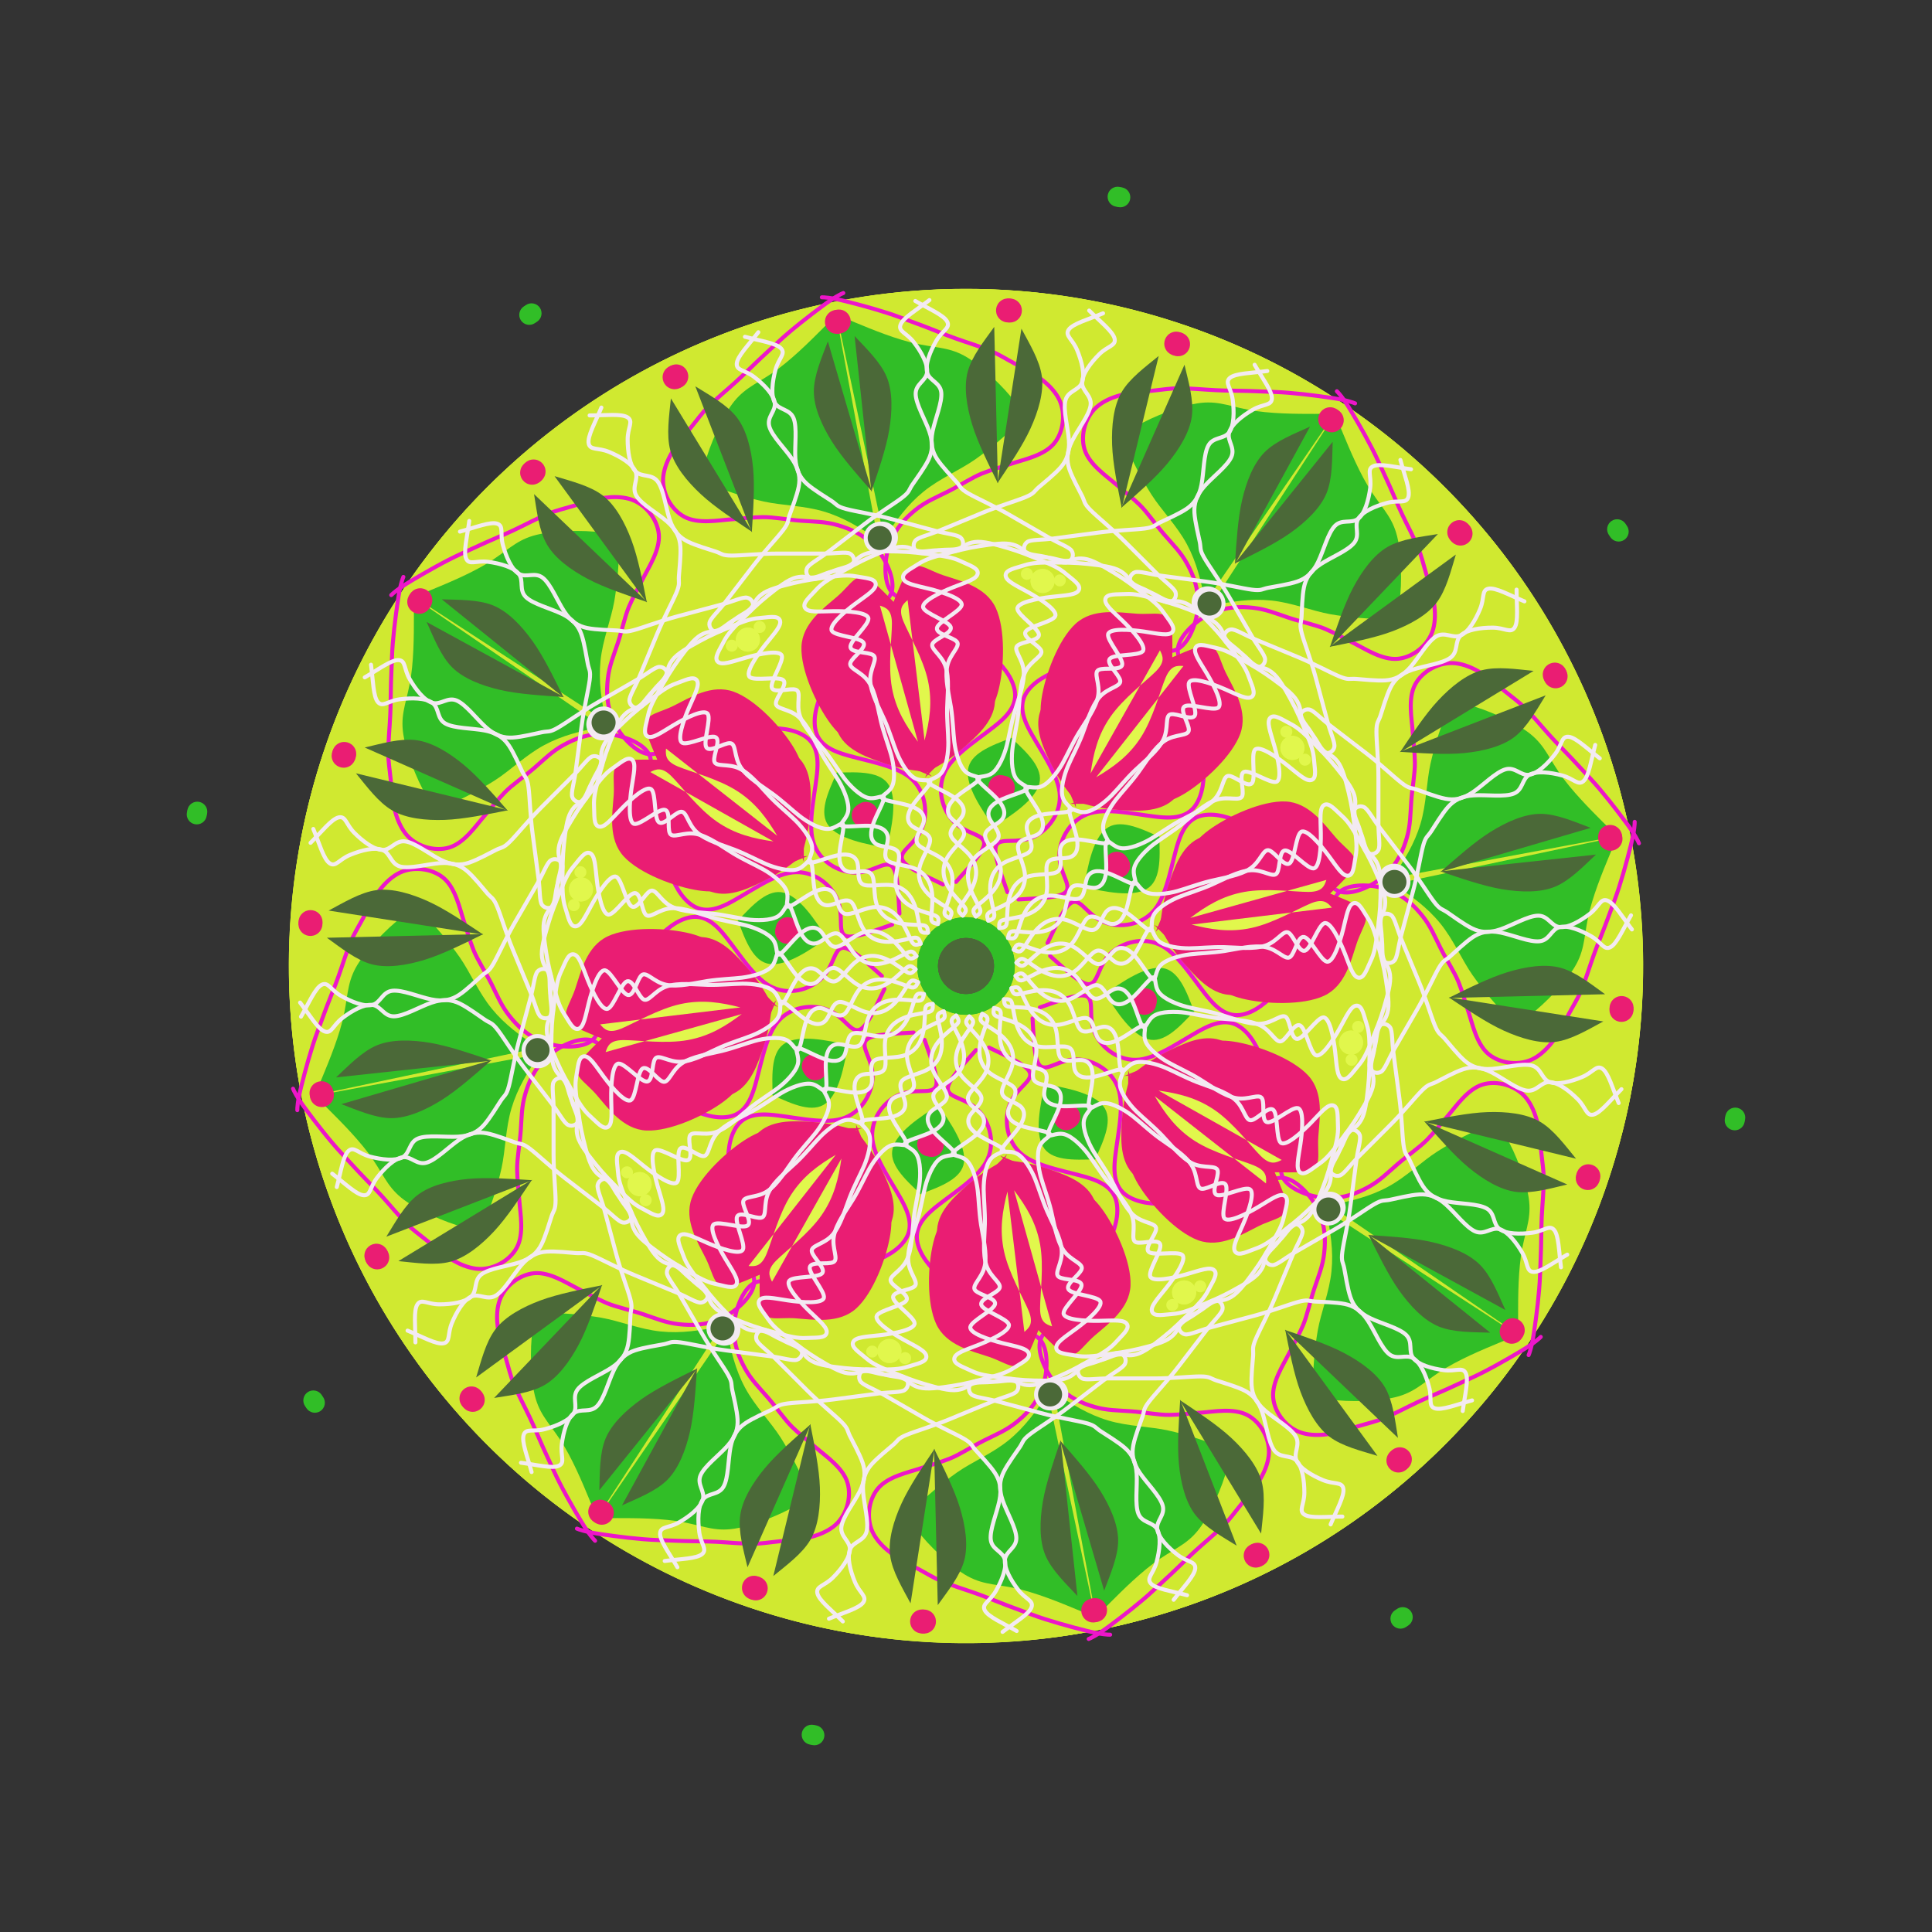
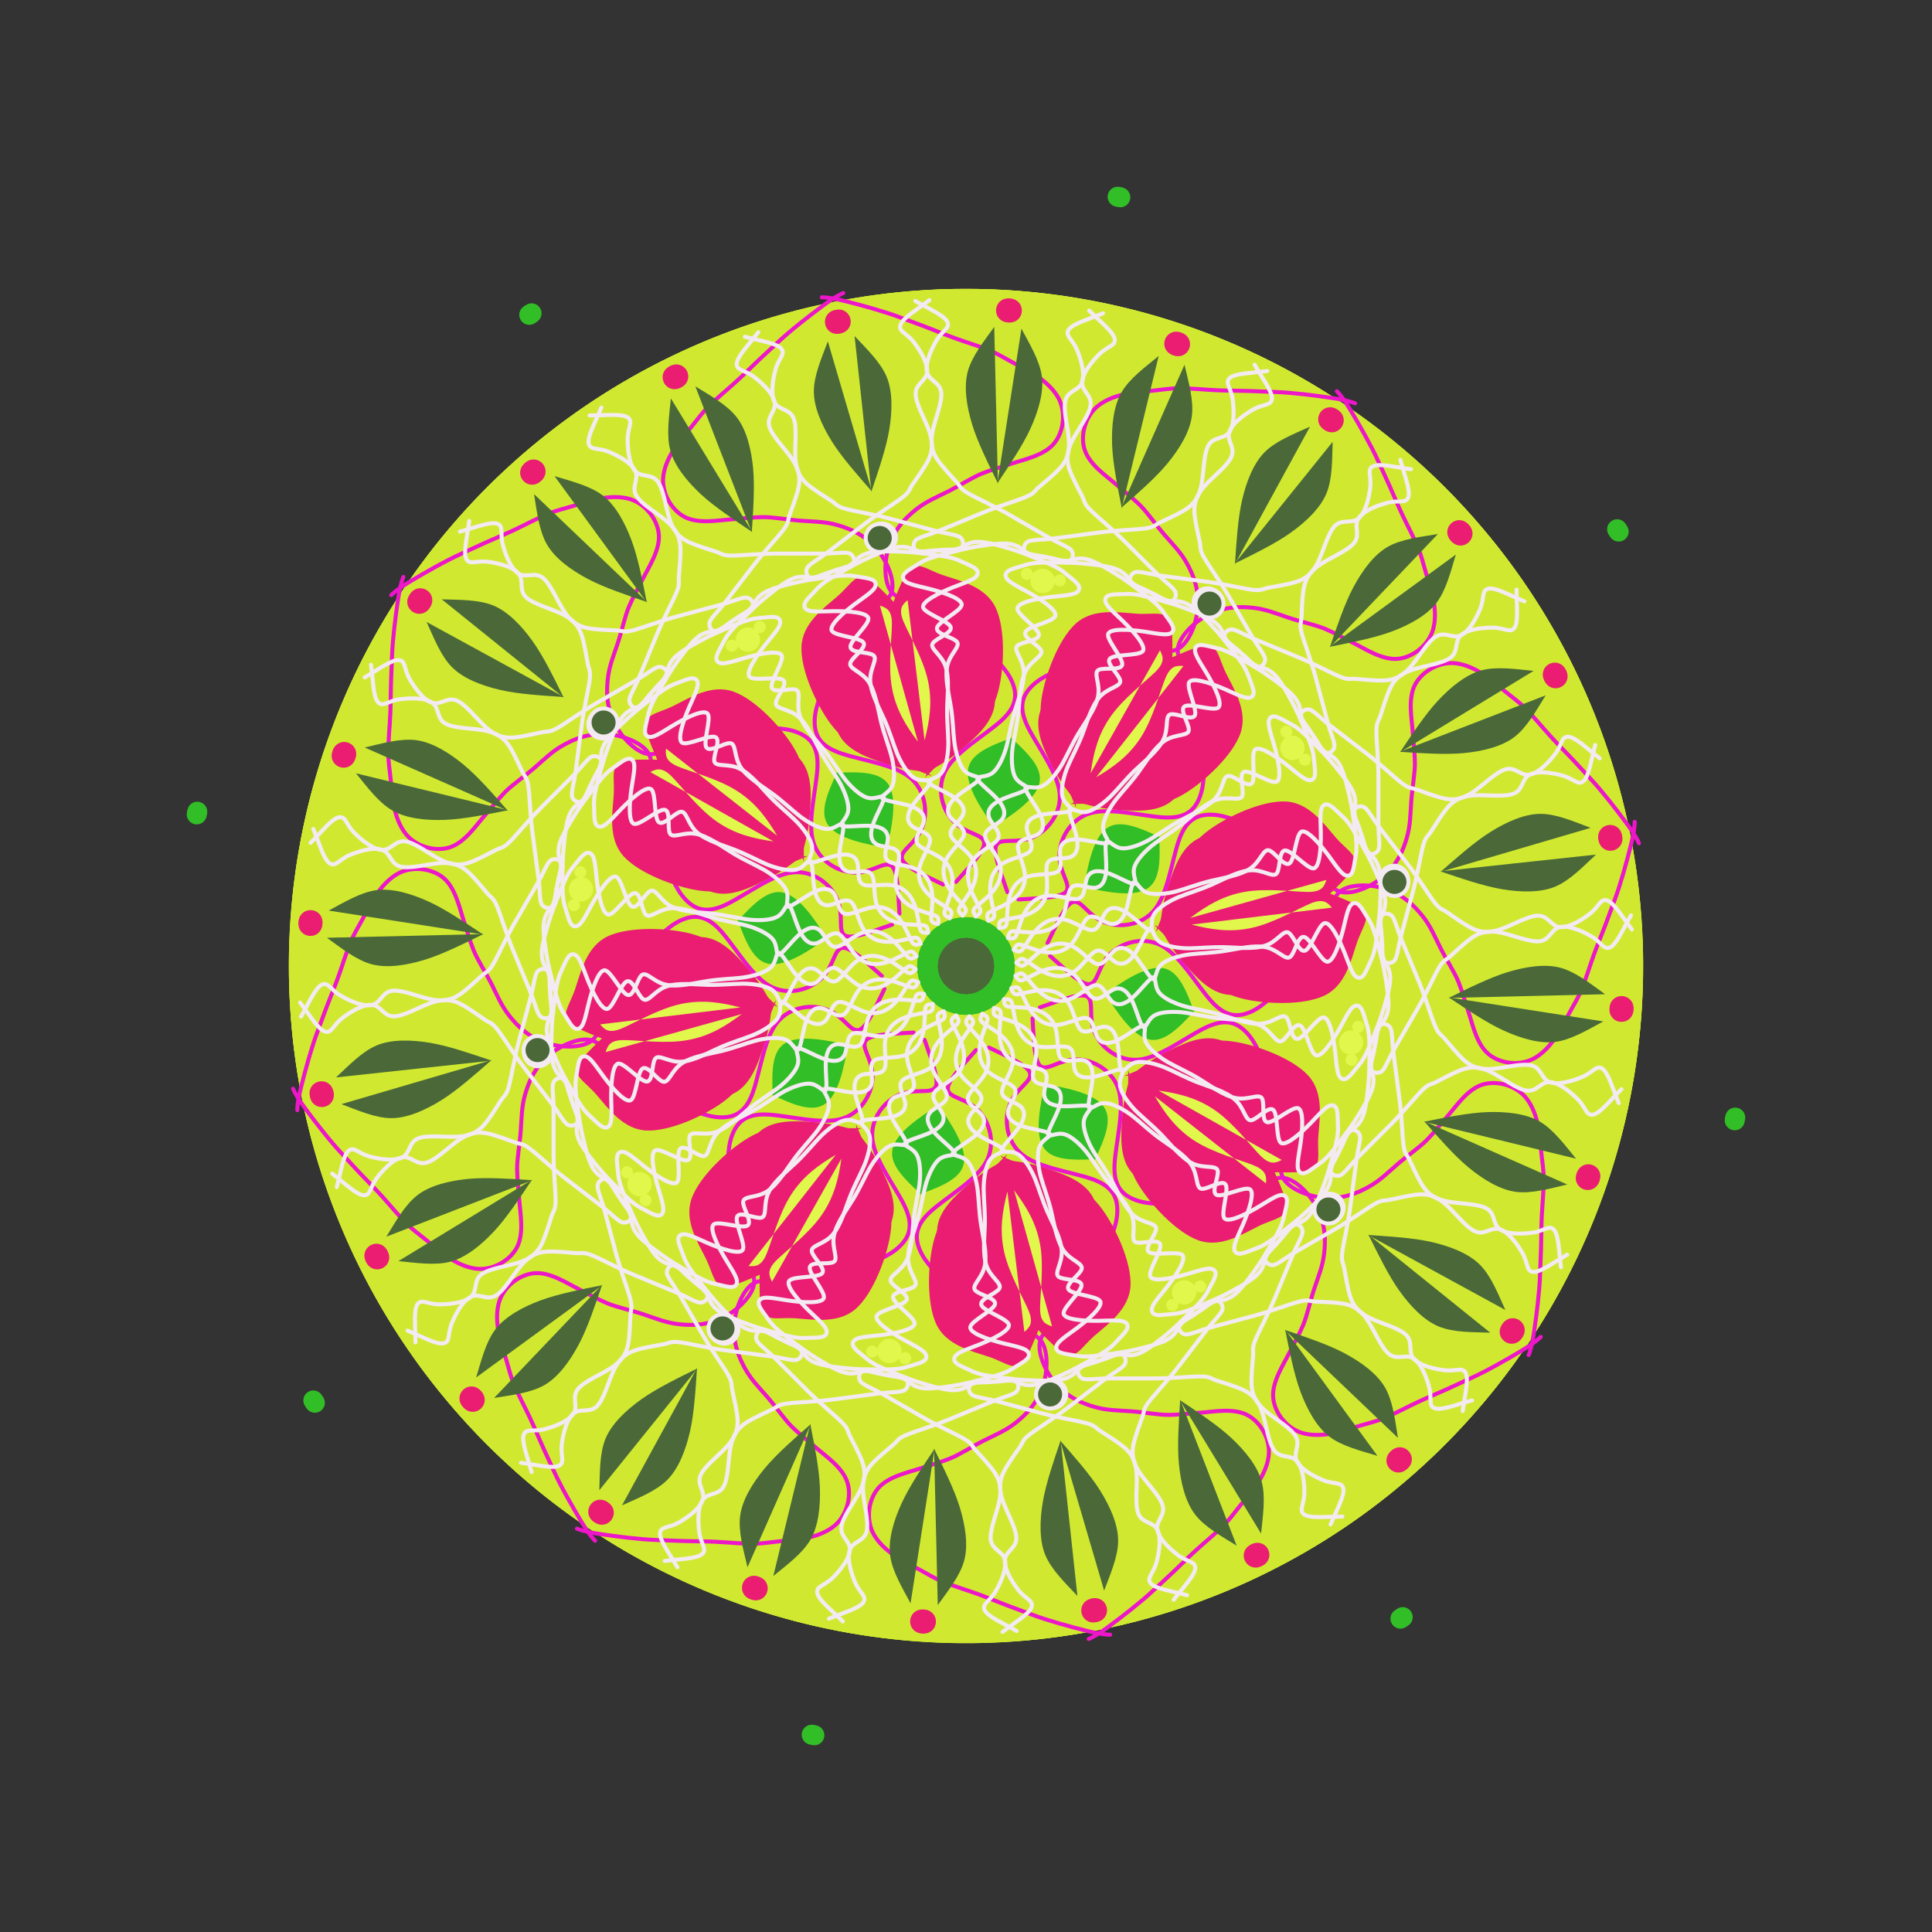
<svg xmlns="http://www.w3.org/2000/svg" xmlns:xlink="http://www.w3.org/1999/xlink" version="1.1" class="_ngcontent-pit-6" width="675" height="675" style="" viewBox="-145 -145 965 965">
  <rect x="-145" y="-145" width="965" height="965" fill="#333333" stroke="none" />
  <style>symbol{overflow: visible;}</style>
  <defs>
    <symbol id="fig1">
      <circle fill="#d0e930" stroke="none" cx="1" cy="2" r="336" />
    </symbol>
    <symbol id="fig2">
      <circle fill="#d0e930" stroke="none" cx="-5" cy="-22" r="39" />
    </symbol>
    <symbol id="fig3">
      <circle fill="#d0e930" stroke="none" cx="-4" cy="-54" r="15" />
    </symbol>
    <symbol id="fig4">
      <circle fill="#d0e930" stroke="none" cx="-9" cy="-58" r="41" />
    </symbol>
    <symbol id="fig5">
      <circle fill="#d0e930" stroke="none" cx="-7" cy="-58" r="46" />
    </symbol>
    <symbol id="fig6">
      <circle fill="#d0e930" stroke="none" cx="-3" cy="-40" r="32" />
    </symbol>
    <symbol id="fig7">
      <circle fill="#d0e930" stroke="none" cx="4" cy="-33" r="116" />
    </symbol>
    <symbol id="fig8">
      <circle fill="#d0e930" stroke="none" cx="-59" cy="67" r="58" />
    </symbol>
    <symbol id="fig9">
      <circle fill="#d0e930" stroke="none" cx="-13" cy="-38" r="68" />
    </symbol>
    <symbol id="fig10">
      <path stroke-linecap="round" stroke-width="2" fill="none" stroke="#ed16c9" d="M -5,-42 c 7 -8,15 -16,14 -20 c -1 -4,-9 -4,-15 -10 c -6 -6,-9 -17,-4 -26 c 5 -9,19 -17,27 -24 c 8 -7,9 -13,6 -20 c -3 -7,-10 -13,-14 -17 c -4 -4,-6 -4,-10 -7 c -4 -3,-11 -8,-15 -11 c -4 -3,-5 -4,-9 -5 c -4 -1,-10 -1,-13 -6 c -3 -5,-3 -15,0 -23 c 3 -8,8 -13,13 -17 c 5 -4,10 -6,16 -9 c 6 -3,12 -7,17 -9 c 5 -2,9 -3,15 -5 c 6 -2,16 -4,21 -10 c 5 -6,6 -16,2 -23 c -4 -7,-12 -12,-18 -15 c -6 -3,-9 -5,-13 -7 c -4 -2,-10 -4,-16 -6 c -6 -2,-11 -4,-16 -6 c -5 -2,-8 -3,-16 -6 c -8 -3,-19 -6,-27 -8 c -8 -2,-11 -2,-12 -2 c -1 0,-1 0,0 0" />
    </symbol>
    <symbol id="fig11">
-       <path stroke-linecap="round" fill="#31be27" stroke="none" d="M -44,-213 c -9 -6,-17 -11,-27 -14 c -10 -3,-21 -3,-30 -5 c -9 -2,-18 -5,-23 -7 c -5 -2,-8 -2,-7 -9 c 1 -7,7 -22,13 -31 c 6 -9,12 -11,21 -17 c 9 -6,19 -16,25 -22 c 6 -6,7 -7,7 -8" />
-     </symbol>
+       </symbol>
    <symbol id="fig12">
      <path stroke-linecap="round" fill="#31be27" stroke="none" d="M 15,-68 c -8 -11,-15 -22,-14 -30 c 1 -8,11 -12,22 -16" />
    </symbol>
    <symbol id="fig13">
      <circle fill="#31be27" stroke="none" cx="1" cy="-1" r="23" />
    </symbol>
    <symbol id="fig14">
      <circle fill="#31be27" stroke="none" cx="-217" cy="-326" r="5" />
    </symbol>
    <symbol id="fig15">
      <path stroke-linecap="round" fill="#ea1d73" stroke="none" d="M 55,-82 c -4 -5,-8 -10,-12 -18 c -4 -8,-9 -18,-6 -27 c 3 -9,12 -16,22 -19 c 10 -3,19 0,30 -3 c 11 -3,23 -10,30 -11 c 7 -1,7 6,11 14 c 4 8,11 19,7 30 c -4 11,-18 24,-28 30 c -10 6,-16 5,-26 5 c -10 0,-22 0,-28 0 c -6 0,-4 0,-3 0" />
    </symbol>
    <symbol id="fig16">
-       <circle fill="#ea1d73" stroke="none" cx="76" cy="-50" r="6" />
-     </symbol>
+       </symbol>
    <symbol id="fig17">
      <circle fill="#ea1d73" stroke="none" cx="-216" cy="-247" r="6" />
    </symbol>
    <symbol id="fig18">
      <path stroke-linecap="round" stroke-width="2" fill="none" stroke="#f3eaf2" d="M -188,-275 c 8 0,16 -1,19 1 c 3 2,0 5,0 11 c 0 6,1 13,4 16 c 3 3,8 1,11 5 c 3 4,4 13,6 19 c 2 6,5 9,9 11 c 4 2,11 4,14 5 c 3 1,3 2,8 2 c 5 0,14 -1,23 -1 c 9 0,17 0,23 0 c 6 0,11 -1,13 0 c 2 1,3 4,1 6 c -2 2,-6 2,-10 3 c -4 1,-7 3,-10 3 c -3 0,-4 -1,-8 0 c -4 1,-9 5,-14 9 c -5 4,-9 8,-13 12 c -4 4,-7 7,-9 11 c -2 4,-5 8,-3 10 c 2 2,7 0,14 -2 c 7 -2,17 -4,18 -1 c 1 3,-6 13,-5 16 c 1 3,9 0,12 1 c 3 1,0 7,2 13 c 2 6,8 12,12 17 c 4 5,7 10,10 14 c 3 4,8 9,12 10 c 4 1,8 -2,8 0 c 0 2,-3 7,-5 12 c -2 5,-2 9,1 11 c 3 2,9 1,11 4 c 2 3,-2 11,-1 17 c 1 6,5 9,9 11 c 4 2,9 3,11 4 c 2 1,1 3,1 4" />
    </symbol>
    <symbol id="fig19">
      <path stroke-linecap="round" fill="#4b6938" stroke="none" d="M -47,-237 c -7 -8,-15 -17,-20 -25 c -5 -8,-9 -17,-9 -25 c 0 -8,4 -17,7 -25" />
    </symbol>
    <symbol id="fig20">
      <circle fill="#4b6938" stroke="none" cx="0" cy="2" r="12" />
    </symbol>
    <symbol id="fig21">
      <circle stroke-width="2" fill="#4b6938" stroke="#f3eaf2" cx="-42" cy="-214" r="7" />
    </symbol>
    <symbol id="fig22">
      <path stroke-linecap="round" fill="#e1f74c" stroke="none" d="M -24,-112 c -6 -8,-11 -16,-13 -27 c -2 -11,0 -25,0 -32 c 0 -7,-3 -8,-6 -9" />
    </symbol>
    <symbol id="fig23">
      <circle fill="#e1f74c" stroke="none" cx="-109" cy="-163" r="6" />
    </symbol>
    <symbol id="fig24">
      <circle fill="#e1f74c" stroke="none" cx="-117" cy="-160" r="3" />
    </symbol>
  </defs>
  <g transform="translate(337.5, 337.5)">
    <g id="layer1">
      <use xlink:href="#fig1" transform="rotate(0)" />
      <use xlink:href="#fig1" transform="rotate(12.414) scale(-1,1)" />
      <use xlink:href="#fig1" transform="rotate(24.828)" />
      <use xlink:href="#fig1" transform="rotate(37.241) scale(-1,1)" />
      <use xlink:href="#fig1" transform="rotate(49.655)" />
      <use xlink:href="#fig1" transform="rotate(62.069) scale(-1,1)" />
      <use xlink:href="#fig1" transform="rotate(74.483)" />
      <use xlink:href="#fig1" transform="rotate(86.897) scale(-1,1)" />
      <use xlink:href="#fig1" transform="rotate(99.31)" />
      <use xlink:href="#fig1" transform="rotate(111.724) scale(-1,1)" />
      <use xlink:href="#fig1" transform="rotate(124.138)" />
      <use xlink:href="#fig1" transform="rotate(136.552) scale(-1,1)" />
      <use xlink:href="#fig1" transform="rotate(148.966)" />
      <use xlink:href="#fig1" transform="rotate(161.379) scale(-1,1)" />
      <use xlink:href="#fig1" transform="rotate(173.793)" />
      <use xlink:href="#fig1" transform="rotate(186.207) scale(-1,1)" />
      <use xlink:href="#fig1" transform="rotate(198.621)" />
      <use xlink:href="#fig1" transform="rotate(211.034) scale(-1,1)" />
      <use xlink:href="#fig1" transform="rotate(223.448)" />
      <use xlink:href="#fig1" transform="rotate(235.862) scale(-1,1)" />
      <use xlink:href="#fig1" transform="rotate(248.276)" />
      <use xlink:href="#fig1" transform="rotate(260.69) scale(-1,1)" />
      <use xlink:href="#fig1" transform="rotate(273.103)" />
      <use xlink:href="#fig1" transform="rotate(285.517) scale(-1,1)" />
      <use xlink:href="#fig1" transform="rotate(297.931)" />
      <use xlink:href="#fig1" transform="rotate(310.345) scale(-1,1)" />
      <use xlink:href="#fig1" transform="rotate(322.759)" />
      <use xlink:href="#fig1" transform="rotate(335.172) scale(-1,1)" />
      <use xlink:href="#fig1" transform="rotate(347.586)" />
    </g>
    <g id="layer2">
      <use xlink:href="#fig2" transform="rotate(0)" />
      <use xlink:href="#fig2" transform="rotate(22.5) scale(-1,1)" />
      <use xlink:href="#fig2" transform="rotate(45)" />
      <use xlink:href="#fig2" transform="rotate(67.5) scale(-1,1)" />
      <use xlink:href="#fig2" transform="rotate(90)" />
      <use xlink:href="#fig2" transform="rotate(112.5) scale(-1,1)" />
      <use xlink:href="#fig2" transform="rotate(135)" />
      <use xlink:href="#fig2" transform="rotate(157.5) scale(-1,1)" />
      <use xlink:href="#fig2" transform="rotate(180)" />
      <use xlink:href="#fig2" transform="rotate(202.5) scale(-1,1)" />
      <use xlink:href="#fig2" transform="rotate(225)" />
      <use xlink:href="#fig2" transform="rotate(247.5) scale(-1,1)" />
      <use xlink:href="#fig2" transform="rotate(270)" />
      <use xlink:href="#fig2" transform="rotate(292.5) scale(-1,1)" />
      <use xlink:href="#fig2" transform="rotate(315)" />
      <use xlink:href="#fig2" transform="rotate(337.5) scale(-1,1)" />
    </g>
    <g id="layer3">
      <use xlink:href="#fig3" transform="rotate(0)" />
      <use xlink:href="#fig3" transform="rotate(22.5) scale(-1,1)" />
      <use xlink:href="#fig3" transform="rotate(45)" />
      <use xlink:href="#fig3" transform="rotate(67.5) scale(-1,1)" />
      <use xlink:href="#fig3" transform="rotate(90)" />
      <use xlink:href="#fig3" transform="rotate(112.5) scale(-1,1)" />
      <use xlink:href="#fig3" transform="rotate(135)" />
      <use xlink:href="#fig3" transform="rotate(157.5) scale(-1,1)" />
      <use xlink:href="#fig3" transform="rotate(180)" />
      <use xlink:href="#fig3" transform="rotate(202.5) scale(-1,1)" />
      <use xlink:href="#fig3" transform="rotate(225)" />
      <use xlink:href="#fig3" transform="rotate(247.5) scale(-1,1)" />
      <use xlink:href="#fig3" transform="rotate(270)" />
      <use xlink:href="#fig3" transform="rotate(292.5) scale(-1,1)" />
      <use xlink:href="#fig3" transform="rotate(315)" />
      <use xlink:href="#fig3" transform="rotate(337.5) scale(-1,1)" />
    </g>
    <g id="layer4">
      <use xlink:href="#fig4" transform="rotate(0)" />
      <use xlink:href="#fig4" transform="rotate(22.5) scale(-1,1)" />
      <use xlink:href="#fig4" transform="rotate(45)" />
      <use xlink:href="#fig4" transform="rotate(67.5) scale(-1,1)" />
      <use xlink:href="#fig4" transform="rotate(90)" />
      <use xlink:href="#fig4" transform="rotate(112.5) scale(-1,1)" />
      <use xlink:href="#fig4" transform="rotate(135)" />
      <use xlink:href="#fig4" transform="rotate(157.5) scale(-1,1)" />
      <use xlink:href="#fig4" transform="rotate(180)" />
      <use xlink:href="#fig4" transform="rotate(202.5) scale(-1,1)" />
      <use xlink:href="#fig4" transform="rotate(225)" />
      <use xlink:href="#fig4" transform="rotate(247.5) scale(-1,1)" />
      <use xlink:href="#fig4" transform="rotate(270)" />
      <use xlink:href="#fig4" transform="rotate(292.5) scale(-1,1)" />
      <use xlink:href="#fig4" transform="rotate(315)" />
      <use xlink:href="#fig4" transform="rotate(337.5) scale(-1,1)" />
    </g>
    <g id="layer5">
      <use xlink:href="#fig5" transform="rotate(0)" />
      <use xlink:href="#fig5" transform="rotate(22.5) scale(-1,1)" />
      <use xlink:href="#fig5" transform="rotate(45)" />
      <use xlink:href="#fig5" transform="rotate(67.5) scale(-1,1)" />
      <use xlink:href="#fig5" transform="rotate(90)" />
      <use xlink:href="#fig5" transform="rotate(112.5) scale(-1,1)" />
      <use xlink:href="#fig5" transform="rotate(135)" />
      <use xlink:href="#fig5" transform="rotate(157.5) scale(-1,1)" />
      <use xlink:href="#fig5" transform="rotate(180)" />
      <use xlink:href="#fig5" transform="rotate(202.5) scale(-1,1)" />
      <use xlink:href="#fig5" transform="rotate(225)" />
      <use xlink:href="#fig5" transform="rotate(247.5) scale(-1,1)" />
      <use xlink:href="#fig5" transform="rotate(270)" />
      <use xlink:href="#fig5" transform="rotate(292.5) scale(-1,1)" />
      <use xlink:href="#fig5" transform="rotate(315)" />
      <use xlink:href="#fig5" transform="rotate(337.5) scale(-1,1)" />
    </g>
    <g id="layer6">
      <use xlink:href="#fig6" transform="rotate(0)" />
      <use xlink:href="#fig6" transform="rotate(22.5) scale(-1,1)" />
      <use xlink:href="#fig6" transform="rotate(45)" />
      <use xlink:href="#fig6" transform="rotate(67.5) scale(-1,1)" />
      <use xlink:href="#fig6" transform="rotate(90)" />
      <use xlink:href="#fig6" transform="rotate(112.5) scale(-1,1)" />
      <use xlink:href="#fig6" transform="rotate(135)" />
      <use xlink:href="#fig6" transform="rotate(157.5) scale(-1,1)" />
      <use xlink:href="#fig6" transform="rotate(180)" />
      <use xlink:href="#fig6" transform="rotate(202.5) scale(-1,1)" />
      <use xlink:href="#fig6" transform="rotate(225)" />
      <use xlink:href="#fig6" transform="rotate(247.5) scale(-1,1)" />
      <use xlink:href="#fig6" transform="rotate(270)" />
      <use xlink:href="#fig6" transform="rotate(292.5) scale(-1,1)" />
      <use xlink:href="#fig6" transform="rotate(315)" />
      <use xlink:href="#fig6" transform="rotate(337.5) scale(-1,1)" />
    </g>
    <g id="layer7">
      <use xlink:href="#fig7" transform="rotate(0)" />
      <use xlink:href="#fig7" transform="rotate(22.5) scale(-1,1)" />
      <use xlink:href="#fig7" transform="rotate(45)" />
      <use xlink:href="#fig7" transform="rotate(67.5) scale(-1,1)" />
      <use xlink:href="#fig7" transform="rotate(90)" />
      <use xlink:href="#fig7" transform="rotate(112.5) scale(-1,1)" />
      <use xlink:href="#fig7" transform="rotate(135)" />
      <use xlink:href="#fig7" transform="rotate(157.5) scale(-1,1)" />
      <use xlink:href="#fig7" transform="rotate(180)" />
      <use xlink:href="#fig7" transform="rotate(202.5) scale(-1,1)" />
      <use xlink:href="#fig7" transform="rotate(225)" />
      <use xlink:href="#fig7" transform="rotate(247.5) scale(-1,1)" />
      <use xlink:href="#fig7" transform="rotate(270)" />
      <use xlink:href="#fig7" transform="rotate(292.5) scale(-1,1)" />
      <use xlink:href="#fig7" transform="rotate(315)" />
      <use xlink:href="#fig7" transform="rotate(337.5) scale(-1,1)" />
    </g>
    <g id="layer8">
      <use xlink:href="#fig8" transform="rotate(0)" />
      <use xlink:href="#fig8" transform="rotate(22.5) scale(-1,1)" />
      <use xlink:href="#fig8" transform="rotate(45)" />
      <use xlink:href="#fig8" transform="rotate(67.5) scale(-1,1)" />
      <use xlink:href="#fig8" transform="rotate(90)" />
      <use xlink:href="#fig8" transform="rotate(112.5) scale(-1,1)" />
      <use xlink:href="#fig8" transform="rotate(135)" />
      <use xlink:href="#fig8" transform="rotate(157.5) scale(-1,1)" />
      <use xlink:href="#fig8" transform="rotate(180)" />
      <use xlink:href="#fig8" transform="rotate(202.5) scale(-1,1)" />
      <use xlink:href="#fig8" transform="rotate(225)" />
      <use xlink:href="#fig8" transform="rotate(247.5) scale(-1,1)" />
      <use xlink:href="#fig8" transform="rotate(270)" />
      <use xlink:href="#fig8" transform="rotate(292.5) scale(-1,1)" />
      <use xlink:href="#fig8" transform="rotate(315)" />
      <use xlink:href="#fig8" transform="rotate(337.5) scale(-1,1)" />
    </g>
    <g id="layer9">
      <use xlink:href="#fig9" transform="rotate(0)" />
      <use xlink:href="#fig9" transform="rotate(22.5) scale(-1,1)" />
      <use xlink:href="#fig9" transform="rotate(45)" />
      <use xlink:href="#fig9" transform="rotate(67.5) scale(-1,1)" />
      <use xlink:href="#fig9" transform="rotate(90)" />
      <use xlink:href="#fig9" transform="rotate(112.5) scale(-1,1)" />
      <use xlink:href="#fig9" transform="rotate(135)" />
      <use xlink:href="#fig9" transform="rotate(157.5) scale(-1,1)" />
      <use xlink:href="#fig9" transform="rotate(180)" />
      <use xlink:href="#fig9" transform="rotate(202.5) scale(-1,1)" />
      <use xlink:href="#fig9" transform="rotate(225)" />
      <use xlink:href="#fig9" transform="rotate(247.5) scale(-1,1)" />
      <use xlink:href="#fig9" transform="rotate(270)" />
      <use xlink:href="#fig9" transform="rotate(292.5) scale(-1,1)" />
      <use xlink:href="#fig9" transform="rotate(315)" />
      <use xlink:href="#fig9" transform="rotate(337.5) scale(-1,1)" />
    </g>
    <g id="layer10">
      <use xlink:href="#fig10" transform="rotate(0)" />
      <use xlink:href="#fig10" transform="rotate(22.5) scale(-1,1)" />
      <use xlink:href="#fig10" transform="rotate(45)" />
      <use xlink:href="#fig10" transform="rotate(67.5) scale(-1,1)" />
      <use xlink:href="#fig10" transform="rotate(90)" />
      <use xlink:href="#fig10" transform="rotate(112.5) scale(-1,1)" />
      <use xlink:href="#fig10" transform="rotate(135)" />
      <use xlink:href="#fig10" transform="rotate(157.5) scale(-1,1)" />
      <use xlink:href="#fig10" transform="rotate(180)" />
      <use xlink:href="#fig10" transform="rotate(202.5) scale(-1,1)" />
      <use xlink:href="#fig10" transform="rotate(225)" />
      <use xlink:href="#fig10" transform="rotate(247.5) scale(-1,1)" />
      <use xlink:href="#fig10" transform="rotate(270)" />
      <use xlink:href="#fig10" transform="rotate(292.5) scale(-1,1)" />
      <use xlink:href="#fig10" transform="rotate(315)" />
      <use xlink:href="#fig10" transform="rotate(337.5) scale(-1,1)" />
    </g>
    <g id="layer11">
      <use xlink:href="#fig11" transform="rotate(0)" />
      <use xlink:href="#fig11" transform="rotate(22.5) scale(-1,1)" />
      <use xlink:href="#fig11" transform="rotate(45)" />
      <use xlink:href="#fig11" transform="rotate(67.5) scale(-1,1)" />
      <use xlink:href="#fig11" transform="rotate(90)" />
      <use xlink:href="#fig11" transform="rotate(112.5) scale(-1,1)" />
      <use xlink:href="#fig11" transform="rotate(135)" />
      <use xlink:href="#fig11" transform="rotate(157.5) scale(-1,1)" />
      <use xlink:href="#fig11" transform="rotate(180)" />
      <use xlink:href="#fig11" transform="rotate(202.5) scale(-1,1)" />
      <use xlink:href="#fig11" transform="rotate(225)" />
      <use xlink:href="#fig11" transform="rotate(247.5) scale(-1,1)" />
      <use xlink:href="#fig11" transform="rotate(270)" />
      <use xlink:href="#fig11" transform="rotate(292.5) scale(-1,1)" />
      <use xlink:href="#fig11" transform="rotate(315)" />
      <use xlink:href="#fig11" transform="rotate(337.5) scale(-1,1)" />
    </g>
    <g id="layer12">
      <use xlink:href="#fig12" transform="rotate(0)" />
      <use xlink:href="#fig12" transform="rotate(22.5) scale(-1,1)" />
      <use xlink:href="#fig12" transform="rotate(45)" />
      <use xlink:href="#fig12" transform="rotate(67.5) scale(-1,1)" />
      <use xlink:href="#fig12" transform="rotate(90)" />
      <use xlink:href="#fig12" transform="rotate(112.5) scale(-1,1)" />
      <use xlink:href="#fig12" transform="rotate(135)" />
      <use xlink:href="#fig12" transform="rotate(157.5) scale(-1,1)" />
      <use xlink:href="#fig12" transform="rotate(180)" />
      <use xlink:href="#fig12" transform="rotate(202.5) scale(-1,1)" />
      <use xlink:href="#fig12" transform="rotate(225)" />
      <use xlink:href="#fig12" transform="rotate(247.5) scale(-1,1)" />
      <use xlink:href="#fig12" transform="rotate(270)" />
      <use xlink:href="#fig12" transform="rotate(292.5) scale(-1,1)" />
      <use xlink:href="#fig12" transform="rotate(315)" />
      <use xlink:href="#fig12" transform="rotate(337.5) scale(-1,1)" />
    </g>
    <g id="layer13">
      <use xlink:href="#fig13" transform="rotate(0)" />
      <use xlink:href="#fig13" transform="rotate(22.5) scale(-1,1)" />
      <use xlink:href="#fig13" transform="rotate(45)" />
      <use xlink:href="#fig13" transform="rotate(67.5) scale(-1,1)" />
      <use xlink:href="#fig13" transform="rotate(90)" />
      <use xlink:href="#fig13" transform="rotate(112.5) scale(-1,1)" />
      <use xlink:href="#fig13" transform="rotate(135)" />
      <use xlink:href="#fig13" transform="rotate(157.5) scale(-1,1)" />
      <use xlink:href="#fig13" transform="rotate(180)" />
      <use xlink:href="#fig13" transform="rotate(202.5) scale(-1,1)" />
      <use xlink:href="#fig13" transform="rotate(225)" />
      <use xlink:href="#fig13" transform="rotate(247.5) scale(-1,1)" />
      <use xlink:href="#fig13" transform="rotate(270)" />
      <use xlink:href="#fig13" transform="rotate(292.5) scale(-1,1)" />
      <use xlink:href="#fig13" transform="rotate(315)" />
      <use xlink:href="#fig13" transform="rotate(337.5) scale(-1,1)" />
    </g>
    <g id="layer14">
      <use xlink:href="#fig14" transform="rotate(0)" />
      <use xlink:href="#fig14" transform="rotate(22.5) scale(-1,1)" />
      <use xlink:href="#fig14" transform="rotate(45)" />
      <use xlink:href="#fig14" transform="rotate(67.5) scale(-1,1)" />
      <use xlink:href="#fig14" transform="rotate(90)" />
      <use xlink:href="#fig14" transform="rotate(112.5) scale(-1,1)" />
      <use xlink:href="#fig14" transform="rotate(135)" />
      <use xlink:href="#fig14" transform="rotate(157.5) scale(-1,1)" />
      <use xlink:href="#fig14" transform="rotate(180)" />
      <use xlink:href="#fig14" transform="rotate(202.5) scale(-1,1)" />
      <use xlink:href="#fig14" transform="rotate(225)" />
      <use xlink:href="#fig14" transform="rotate(247.5) scale(-1,1)" />
      <use xlink:href="#fig14" transform="rotate(270)" />
      <use xlink:href="#fig14" transform="rotate(292.5) scale(-1,1)" />
      <use xlink:href="#fig14" transform="rotate(315)" />
      <use xlink:href="#fig14" transform="rotate(337.5) scale(-1,1)" />
    </g>
    <g id="layer15">
      <use xlink:href="#fig15" transform="rotate(0)" />
      <use xlink:href="#fig15" transform="rotate(22.5) scale(-1,1)" />
      <use xlink:href="#fig15" transform="rotate(45)" />
      <use xlink:href="#fig15" transform="rotate(67.5) scale(-1,1)" />
      <use xlink:href="#fig15" transform="rotate(90)" />
      <use xlink:href="#fig15" transform="rotate(112.5) scale(-1,1)" />
      <use xlink:href="#fig15" transform="rotate(135)" />
      <use xlink:href="#fig15" transform="rotate(157.5) scale(-1,1)" />
      <use xlink:href="#fig15" transform="rotate(180)" />
      <use xlink:href="#fig15" transform="rotate(202.5) scale(-1,1)" />
      <use xlink:href="#fig15" transform="rotate(225)" />
      <use xlink:href="#fig15" transform="rotate(247.5) scale(-1,1)" />
      <use xlink:href="#fig15" transform="rotate(270)" />
      <use xlink:href="#fig15" transform="rotate(292.5) scale(-1,1)" />
      <use xlink:href="#fig15" transform="rotate(315)" />
      <use xlink:href="#fig15" transform="rotate(337.5) scale(-1,1)" />
    </g>
    <g id="layer16">
      <use xlink:href="#fig16" transform="rotate(0)" />
      <use xlink:href="#fig16" transform="rotate(22.5) scale(-1,1)" />
      <use xlink:href="#fig16" transform="rotate(45)" />
      <use xlink:href="#fig16" transform="rotate(67.5) scale(-1,1)" />
      <use xlink:href="#fig16" transform="rotate(90)" />
      <use xlink:href="#fig16" transform="rotate(112.5) scale(-1,1)" />
      <use xlink:href="#fig16" transform="rotate(135)" />
      <use xlink:href="#fig16" transform="rotate(157.5) scale(-1,1)" />
      <use xlink:href="#fig16" transform="rotate(180)" />
      <use xlink:href="#fig16" transform="rotate(202.5) scale(-1,1)" />
      <use xlink:href="#fig16" transform="rotate(225)" />
      <use xlink:href="#fig16" transform="rotate(247.5) scale(-1,1)" />
      <use xlink:href="#fig16" transform="rotate(270)" />
      <use xlink:href="#fig16" transform="rotate(292.5) scale(-1,1)" />
      <use xlink:href="#fig16" transform="rotate(315)" />
      <use xlink:href="#fig16" transform="rotate(337.5) scale(-1,1)" />
    </g>
    <g id="layer17">
      <use xlink:href="#fig17" transform="rotate(0)" />
      <use xlink:href="#fig17" transform="rotate(7.5) scale(-1,1)" />
      <use xlink:href="#fig17" transform="rotate(15)" />
      <use xlink:href="#fig17" transform="rotate(22.5) scale(-1,1)" />
      <use xlink:href="#fig17" transform="rotate(30)" />
      <use xlink:href="#fig17" transform="rotate(37.5) scale(-1,1)" />
      <use xlink:href="#fig17" transform="rotate(45)" />
      <use xlink:href="#fig17" transform="rotate(52.5) scale(-1,1)" />
      <use xlink:href="#fig17" transform="rotate(60)" />
      <use xlink:href="#fig17" transform="rotate(67.5) scale(-1,1)" />
      <use xlink:href="#fig17" transform="rotate(75)" />
      <use xlink:href="#fig17" transform="rotate(82.5) scale(-1,1)" />
      <use xlink:href="#fig17" transform="rotate(90)" />
      <use xlink:href="#fig17" transform="rotate(97.5) scale(-1,1)" />
      <use xlink:href="#fig17" transform="rotate(105)" />
      <use xlink:href="#fig17" transform="rotate(112.5) scale(-1,1)" />
      <use xlink:href="#fig17" transform="rotate(120)" />
      <use xlink:href="#fig17" transform="rotate(127.5) scale(-1,1)" />
      <use xlink:href="#fig17" transform="rotate(135)" />
      <use xlink:href="#fig17" transform="rotate(142.5) scale(-1,1)" />
      <use xlink:href="#fig17" transform="rotate(150)" />
      <use xlink:href="#fig17" transform="rotate(157.5) scale(-1,1)" />
      <use xlink:href="#fig17" transform="rotate(165)" />
      <use xlink:href="#fig17" transform="rotate(172.5) scale(-1,1)" />
      <use xlink:href="#fig17" transform="rotate(180)" />
      <use xlink:href="#fig17" transform="rotate(187.5) scale(-1,1)" />
      <use xlink:href="#fig17" transform="rotate(195)" />
      <use xlink:href="#fig17" transform="rotate(202.5) scale(-1,1)" />
      <use xlink:href="#fig17" transform="rotate(210)" />
      <use xlink:href="#fig17" transform="rotate(217.5) scale(-1,1)" />
      <use xlink:href="#fig17" transform="rotate(225)" />
      <use xlink:href="#fig17" transform="rotate(232.5) scale(-1,1)" />
      <use xlink:href="#fig17" transform="rotate(240)" />
      <use xlink:href="#fig17" transform="rotate(247.5) scale(-1,1)" />
      <use xlink:href="#fig17" transform="rotate(255)" />
      <use xlink:href="#fig17" transform="rotate(262.5) scale(-1,1)" />
      <use xlink:href="#fig17" transform="rotate(270)" />
      <use xlink:href="#fig17" transform="rotate(277.5) scale(-1,1)" />
      <use xlink:href="#fig17" transform="rotate(285)" />
      <use xlink:href="#fig17" transform="rotate(292.5) scale(-1,1)" />
      <use xlink:href="#fig17" transform="rotate(300)" />
      <use xlink:href="#fig17" transform="rotate(307.5) scale(-1,1)" />
      <use xlink:href="#fig17" transform="rotate(315)" />
      <use xlink:href="#fig17" transform="rotate(322.5) scale(-1,1)" />
      <use xlink:href="#fig17" transform="rotate(330)" />
      <use xlink:href="#fig17" transform="rotate(337.5) scale(-1,1)" />
      <use xlink:href="#fig17" transform="rotate(345)" />
      <use xlink:href="#fig17" transform="rotate(352.5) scale(-1,1)" />
    </g>
    <g id="layer18">
      <use xlink:href="#fig18" transform="rotate(0)" />
      <use xlink:href="#fig18" transform="rotate(7.5) scale(-1,1)" />
      <use xlink:href="#fig18" transform="rotate(15)" />
      <use xlink:href="#fig18" transform="rotate(22.5) scale(-1,1)" />
      <use xlink:href="#fig18" transform="rotate(30)" />
      <use xlink:href="#fig18" transform="rotate(37.5) scale(-1,1)" />
      <use xlink:href="#fig18" transform="rotate(45)" />
      <use xlink:href="#fig18" transform="rotate(52.5) scale(-1,1)" />
      <use xlink:href="#fig18" transform="rotate(60)" />
      <use xlink:href="#fig18" transform="rotate(67.5) scale(-1,1)" />
      <use xlink:href="#fig18" transform="rotate(75)" />
      <use xlink:href="#fig18" transform="rotate(82.5) scale(-1,1)" />
      <use xlink:href="#fig18" transform="rotate(90)" />
      <use xlink:href="#fig18" transform="rotate(97.5) scale(-1,1)" />
      <use xlink:href="#fig18" transform="rotate(105)" />
      <use xlink:href="#fig18" transform="rotate(112.5) scale(-1,1)" />
      <use xlink:href="#fig18" transform="rotate(120)" />
      <use xlink:href="#fig18" transform="rotate(127.5) scale(-1,1)" />
      <use xlink:href="#fig18" transform="rotate(135)" />
      <use xlink:href="#fig18" transform="rotate(142.5) scale(-1,1)" />
      <use xlink:href="#fig18" transform="rotate(150)" />
      <use xlink:href="#fig18" transform="rotate(157.5) scale(-1,1)" />
      <use xlink:href="#fig18" transform="rotate(165)" />
      <use xlink:href="#fig18" transform="rotate(172.5) scale(-1,1)" />
      <use xlink:href="#fig18" transform="rotate(180)" />
      <use xlink:href="#fig18" transform="rotate(187.5) scale(-1,1)" />
      <use xlink:href="#fig18" transform="rotate(195)" />
      <use xlink:href="#fig18" transform="rotate(202.5) scale(-1,1)" />
      <use xlink:href="#fig18" transform="rotate(210)" />
      <use xlink:href="#fig18" transform="rotate(217.5) scale(-1,1)" />
      <use xlink:href="#fig18" transform="rotate(225)" />
      <use xlink:href="#fig18" transform="rotate(232.5) scale(-1,1)" />
      <use xlink:href="#fig18" transform="rotate(240)" />
      <use xlink:href="#fig18" transform="rotate(247.5) scale(-1,1)" />
      <use xlink:href="#fig18" transform="rotate(255)" />
      <use xlink:href="#fig18" transform="rotate(262.5) scale(-1,1)" />
      <use xlink:href="#fig18" transform="rotate(270)" />
      <use xlink:href="#fig18" transform="rotate(277.5) scale(-1,1)" />
      <use xlink:href="#fig18" transform="rotate(285)" />
      <use xlink:href="#fig18" transform="rotate(292.5) scale(-1,1)" />
      <use xlink:href="#fig18" transform="rotate(300)" />
      <use xlink:href="#fig18" transform="rotate(307.5) scale(-1,1)" />
      <use xlink:href="#fig18" transform="rotate(315)" />
      <use xlink:href="#fig18" transform="rotate(322.5) scale(-1,1)" />
      <use xlink:href="#fig18" transform="rotate(330)" />
      <use xlink:href="#fig18" transform="rotate(337.5) scale(-1,1)" />
      <use xlink:href="#fig18" transform="rotate(345)" />
      <use xlink:href="#fig18" transform="rotate(352.5) scale(-1,1)" />
    </g>
    <g id="layer19">
      <use xlink:href="#fig19" transform="rotate(0)" />
      <use xlink:href="#fig19" transform="rotate(7.5) scale(-1,1)" />
      <use xlink:href="#fig19" transform="rotate(15)" />
      <use xlink:href="#fig19" transform="rotate(22.5) scale(-1,1)" />
      <use xlink:href="#fig19" transform="rotate(30)" />
      <use xlink:href="#fig19" transform="rotate(37.5) scale(-1,1)" />
      <use xlink:href="#fig19" transform="rotate(45)" />
      <use xlink:href="#fig19" transform="rotate(52.5) scale(-1,1)" />
      <use xlink:href="#fig19" transform="rotate(60)" />
      <use xlink:href="#fig19" transform="rotate(67.5) scale(-1,1)" />
      <use xlink:href="#fig19" transform="rotate(75)" />
      <use xlink:href="#fig19" transform="rotate(82.5) scale(-1,1)" />
      <use xlink:href="#fig19" transform="rotate(90)" />
      <use xlink:href="#fig19" transform="rotate(97.5) scale(-1,1)" />
      <use xlink:href="#fig19" transform="rotate(105)" />
      <use xlink:href="#fig19" transform="rotate(112.5) scale(-1,1)" />
      <use xlink:href="#fig19" transform="rotate(120)" />
      <use xlink:href="#fig19" transform="rotate(127.5) scale(-1,1)" />
      <use xlink:href="#fig19" transform="rotate(135)" />
      <use xlink:href="#fig19" transform="rotate(142.5) scale(-1,1)" />
      <use xlink:href="#fig19" transform="rotate(150)" />
      <use xlink:href="#fig19" transform="rotate(157.5) scale(-1,1)" />
      <use xlink:href="#fig19" transform="rotate(165)" />
      <use xlink:href="#fig19" transform="rotate(172.5) scale(-1,1)" />
      <use xlink:href="#fig19" transform="rotate(180)" />
      <use xlink:href="#fig19" transform="rotate(187.5) scale(-1,1)" />
      <use xlink:href="#fig19" transform="rotate(195)" />
      <use xlink:href="#fig19" transform="rotate(202.5) scale(-1,1)" />
      <use xlink:href="#fig19" transform="rotate(210)" />
      <use xlink:href="#fig19" transform="rotate(217.5) scale(-1,1)" />
      <use xlink:href="#fig19" transform="rotate(225)" />
      <use xlink:href="#fig19" transform="rotate(232.5) scale(-1,1)" />
      <use xlink:href="#fig19" transform="rotate(240)" />
      <use xlink:href="#fig19" transform="rotate(247.5) scale(-1,1)" />
      <use xlink:href="#fig19" transform="rotate(255)" />
      <use xlink:href="#fig19" transform="rotate(262.5) scale(-1,1)" />
      <use xlink:href="#fig19" transform="rotate(270)" />
      <use xlink:href="#fig19" transform="rotate(277.5) scale(-1,1)" />
      <use xlink:href="#fig19" transform="rotate(285)" />
      <use xlink:href="#fig19" transform="rotate(292.5) scale(-1,1)" />
      <use xlink:href="#fig19" transform="rotate(300)" />
      <use xlink:href="#fig19" transform="rotate(307.5) scale(-1,1)" />
      <use xlink:href="#fig19" transform="rotate(315)" />
      <use xlink:href="#fig19" transform="rotate(322.5) scale(-1,1)" />
      <use xlink:href="#fig19" transform="rotate(330)" />
      <use xlink:href="#fig19" transform="rotate(337.5) scale(-1,1)" />
      <use xlink:href="#fig19" transform="rotate(345)" />
      <use xlink:href="#fig19" transform="rotate(352.5) scale(-1,1)" />
    </g>
    <g id="layer20">
      <use xlink:href="#fig20" transform="rotate(0)" />
      <use xlink:href="#fig20" transform="rotate(7.5) scale(-1,1)" />
      <use xlink:href="#fig20" transform="rotate(15)" />
      <use xlink:href="#fig20" transform="rotate(22.5) scale(-1,1)" />
      <use xlink:href="#fig20" transform="rotate(30)" />
      <use xlink:href="#fig20" transform="rotate(37.5) scale(-1,1)" />
      <use xlink:href="#fig20" transform="rotate(45)" />
      <use xlink:href="#fig20" transform="rotate(52.5) scale(-1,1)" />
      <use xlink:href="#fig20" transform="rotate(60)" />
      <use xlink:href="#fig20" transform="rotate(67.5) scale(-1,1)" />
      <use xlink:href="#fig20" transform="rotate(75)" />
      <use xlink:href="#fig20" transform="rotate(82.5) scale(-1,1)" />
      <use xlink:href="#fig20" transform="rotate(90)" />
      <use xlink:href="#fig20" transform="rotate(97.5) scale(-1,1)" />
      <use xlink:href="#fig20" transform="rotate(105)" />
      <use xlink:href="#fig20" transform="rotate(112.5) scale(-1,1)" />
      <use xlink:href="#fig20" transform="rotate(120)" />
      <use xlink:href="#fig20" transform="rotate(127.5) scale(-1,1)" />
      <use xlink:href="#fig20" transform="rotate(135)" />
      <use xlink:href="#fig20" transform="rotate(142.5) scale(-1,1)" />
      <use xlink:href="#fig20" transform="rotate(150)" />
      <use xlink:href="#fig20" transform="rotate(157.5) scale(-1,1)" />
      <use xlink:href="#fig20" transform="rotate(165)" />
      <use xlink:href="#fig20" transform="rotate(172.5) scale(-1,1)" />
      <use xlink:href="#fig20" transform="rotate(180)" />
      <use xlink:href="#fig20" transform="rotate(187.5) scale(-1,1)" />
      <use xlink:href="#fig20" transform="rotate(195)" />
      <use xlink:href="#fig20" transform="rotate(202.5) scale(-1,1)" />
      <use xlink:href="#fig20" transform="rotate(210)" />
      <use xlink:href="#fig20" transform="rotate(217.5) scale(-1,1)" />
      <use xlink:href="#fig20" transform="rotate(225)" />
      <use xlink:href="#fig20" transform="rotate(232.5) scale(-1,1)" />
      <use xlink:href="#fig20" transform="rotate(240)" />
      <use xlink:href="#fig20" transform="rotate(247.5) scale(-1,1)" />
      <use xlink:href="#fig20" transform="rotate(255)" />
      <use xlink:href="#fig20" transform="rotate(262.5) scale(-1,1)" />
      <use xlink:href="#fig20" transform="rotate(270)" />
      <use xlink:href="#fig20" transform="rotate(277.5) scale(-1,1)" />
      <use xlink:href="#fig20" transform="rotate(285)" />
      <use xlink:href="#fig20" transform="rotate(292.5) scale(-1,1)" />
      <use xlink:href="#fig20" transform="rotate(300)" />
      <use xlink:href="#fig20" transform="rotate(307.5) scale(-1,1)" />
      <use xlink:href="#fig20" transform="rotate(315)" />
      <use xlink:href="#fig20" transform="rotate(322.5) scale(-1,1)" />
      <use xlink:href="#fig20" transform="rotate(330)" />
      <use xlink:href="#fig20" transform="rotate(337.5) scale(-1,1)" />
      <use xlink:href="#fig20" transform="rotate(345)" />
      <use xlink:href="#fig20" transform="rotate(352.5) scale(-1,1)" />
    </g>
    <g id="layer21">
      <use xlink:href="#fig21" transform="rotate(0)" />
      <use xlink:href="#fig21" transform="rotate(22.5) scale(-1,1)" />
      <use xlink:href="#fig21" transform="rotate(45)" />
      <use xlink:href="#fig21" transform="rotate(67.5) scale(-1,1)" />
      <use xlink:href="#fig21" transform="rotate(90)" />
      <use xlink:href="#fig21" transform="rotate(112.5) scale(-1,1)" />
      <use xlink:href="#fig21" transform="rotate(135)" />
      <use xlink:href="#fig21" transform="rotate(157.5) scale(-1,1)" />
      <use xlink:href="#fig21" transform="rotate(180)" />
      <use xlink:href="#fig21" transform="rotate(202.5) scale(-1,1)" />
      <use xlink:href="#fig21" transform="rotate(225)" />
      <use xlink:href="#fig21" transform="rotate(247.5) scale(-1,1)" />
      <use xlink:href="#fig21" transform="rotate(270)" />
      <use xlink:href="#fig21" transform="rotate(292.5) scale(-1,1)" />
      <use xlink:href="#fig21" transform="rotate(315)" />
      <use xlink:href="#fig21" transform="rotate(337.5) scale(-1,1)" />
    </g>
    <g id="layer22">
      <use xlink:href="#fig22" transform="rotate(0)" />
      <use xlink:href="#fig22" transform="rotate(22.5) scale(-1,1)" />
      <use xlink:href="#fig22" transform="rotate(45)" />
      <use xlink:href="#fig22" transform="rotate(67.5) scale(-1,1)" />
      <use xlink:href="#fig22" transform="rotate(90)" />
      <use xlink:href="#fig22" transform="rotate(112.5) scale(-1,1)" />
      <use xlink:href="#fig22" transform="rotate(135)" />
      <use xlink:href="#fig22" transform="rotate(157.5) scale(-1,1)" />
      <use xlink:href="#fig22" transform="rotate(180)" />
      <use xlink:href="#fig22" transform="rotate(202.5) scale(-1,1)" />
      <use xlink:href="#fig22" transform="rotate(225)" />
      <use xlink:href="#fig22" transform="rotate(247.5) scale(-1,1)" />
      <use xlink:href="#fig22" transform="rotate(270)" />
      <use xlink:href="#fig22" transform="rotate(292.5) scale(-1,1)" />
      <use xlink:href="#fig22" transform="rotate(315)" />
      <use xlink:href="#fig22" transform="rotate(337.5) scale(-1,1)" />
    </g>
    <g id="layer23">
      <use xlink:href="#fig23" transform="rotate(0)" />
      <use xlink:href="#fig23" transform="rotate(22.5) scale(-1,1)" />
      <use xlink:href="#fig23" transform="rotate(45)" />
      <use xlink:href="#fig23" transform="rotate(67.5) scale(-1,1)" />
      <use xlink:href="#fig23" transform="rotate(90)" />
      <use xlink:href="#fig23" transform="rotate(112.5) scale(-1,1)" />
      <use xlink:href="#fig23" transform="rotate(135)" />
      <use xlink:href="#fig23" transform="rotate(157.5) scale(-1,1)" />
      <use xlink:href="#fig23" transform="rotate(180)" />
      <use xlink:href="#fig23" transform="rotate(202.5) scale(-1,1)" />
      <use xlink:href="#fig23" transform="rotate(225)" />
      <use xlink:href="#fig23" transform="rotate(247.5) scale(-1,1)" />
      <use xlink:href="#fig23" transform="rotate(270)" />
      <use xlink:href="#fig23" transform="rotate(292.5) scale(-1,1)" />
      <use xlink:href="#fig23" transform="rotate(315)" />
      <use xlink:href="#fig23" transform="rotate(337.5) scale(-1,1)" />
    </g>
    <g id="layer24">
      <use xlink:href="#fig24" transform="rotate(0)" />
      <use xlink:href="#fig24" transform="rotate(22.5) scale(-1,1)" />
      <use xlink:href="#fig24" transform="rotate(45)" />
      <use xlink:href="#fig24" transform="rotate(67.5) scale(-1,1)" />
      <use xlink:href="#fig24" transform="rotate(90)" />
      <use xlink:href="#fig24" transform="rotate(112.5) scale(-1,1)" />
      <use xlink:href="#fig24" transform="rotate(135)" />
      <use xlink:href="#fig24" transform="rotate(157.5) scale(-1,1)" />
      <use xlink:href="#fig24" transform="rotate(180)" />
      <use xlink:href="#fig24" transform="rotate(202.5) scale(-1,1)" />
      <use xlink:href="#fig24" transform="rotate(225)" />
      <use xlink:href="#fig24" transform="rotate(247.5) scale(-1,1)" />
      <use xlink:href="#fig24" transform="rotate(270)" />
      <use xlink:href="#fig24" transform="rotate(292.5) scale(-1,1)" />
      <use xlink:href="#fig24" transform="rotate(315)" />
      <use xlink:href="#fig24" transform="rotate(337.5) scale(-1,1)" />
    </g>
  </g>
</svg>